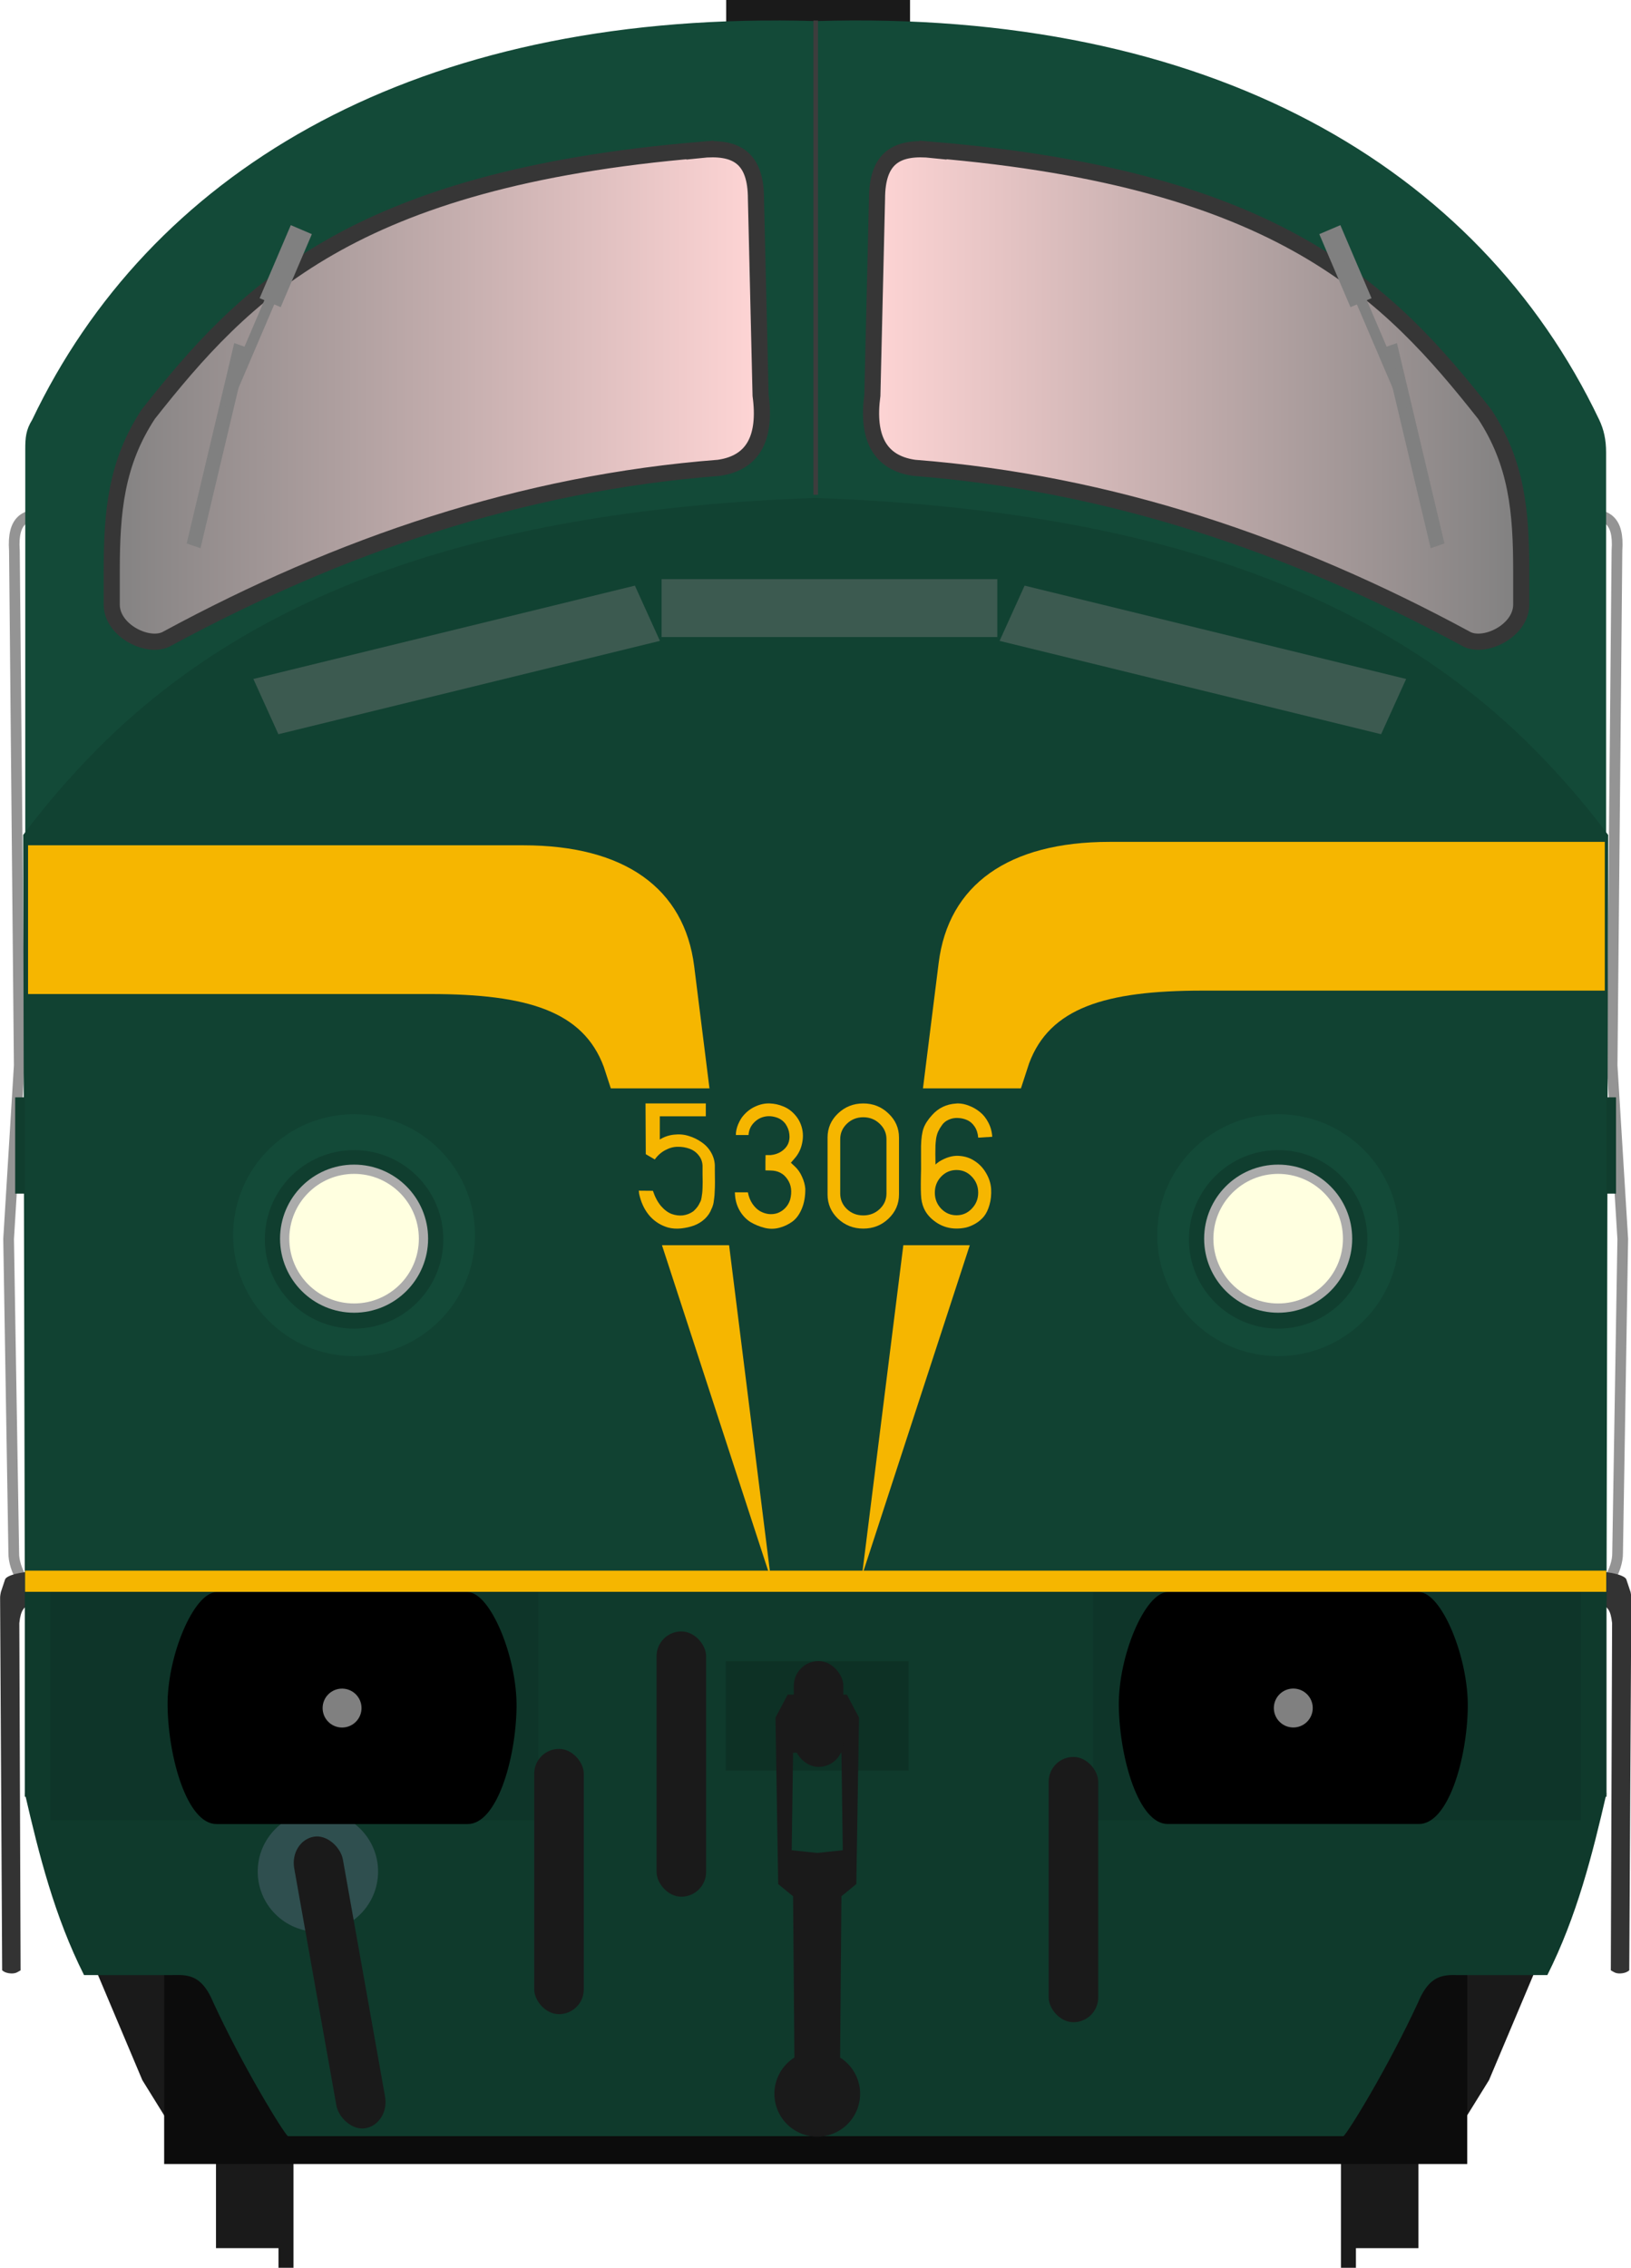
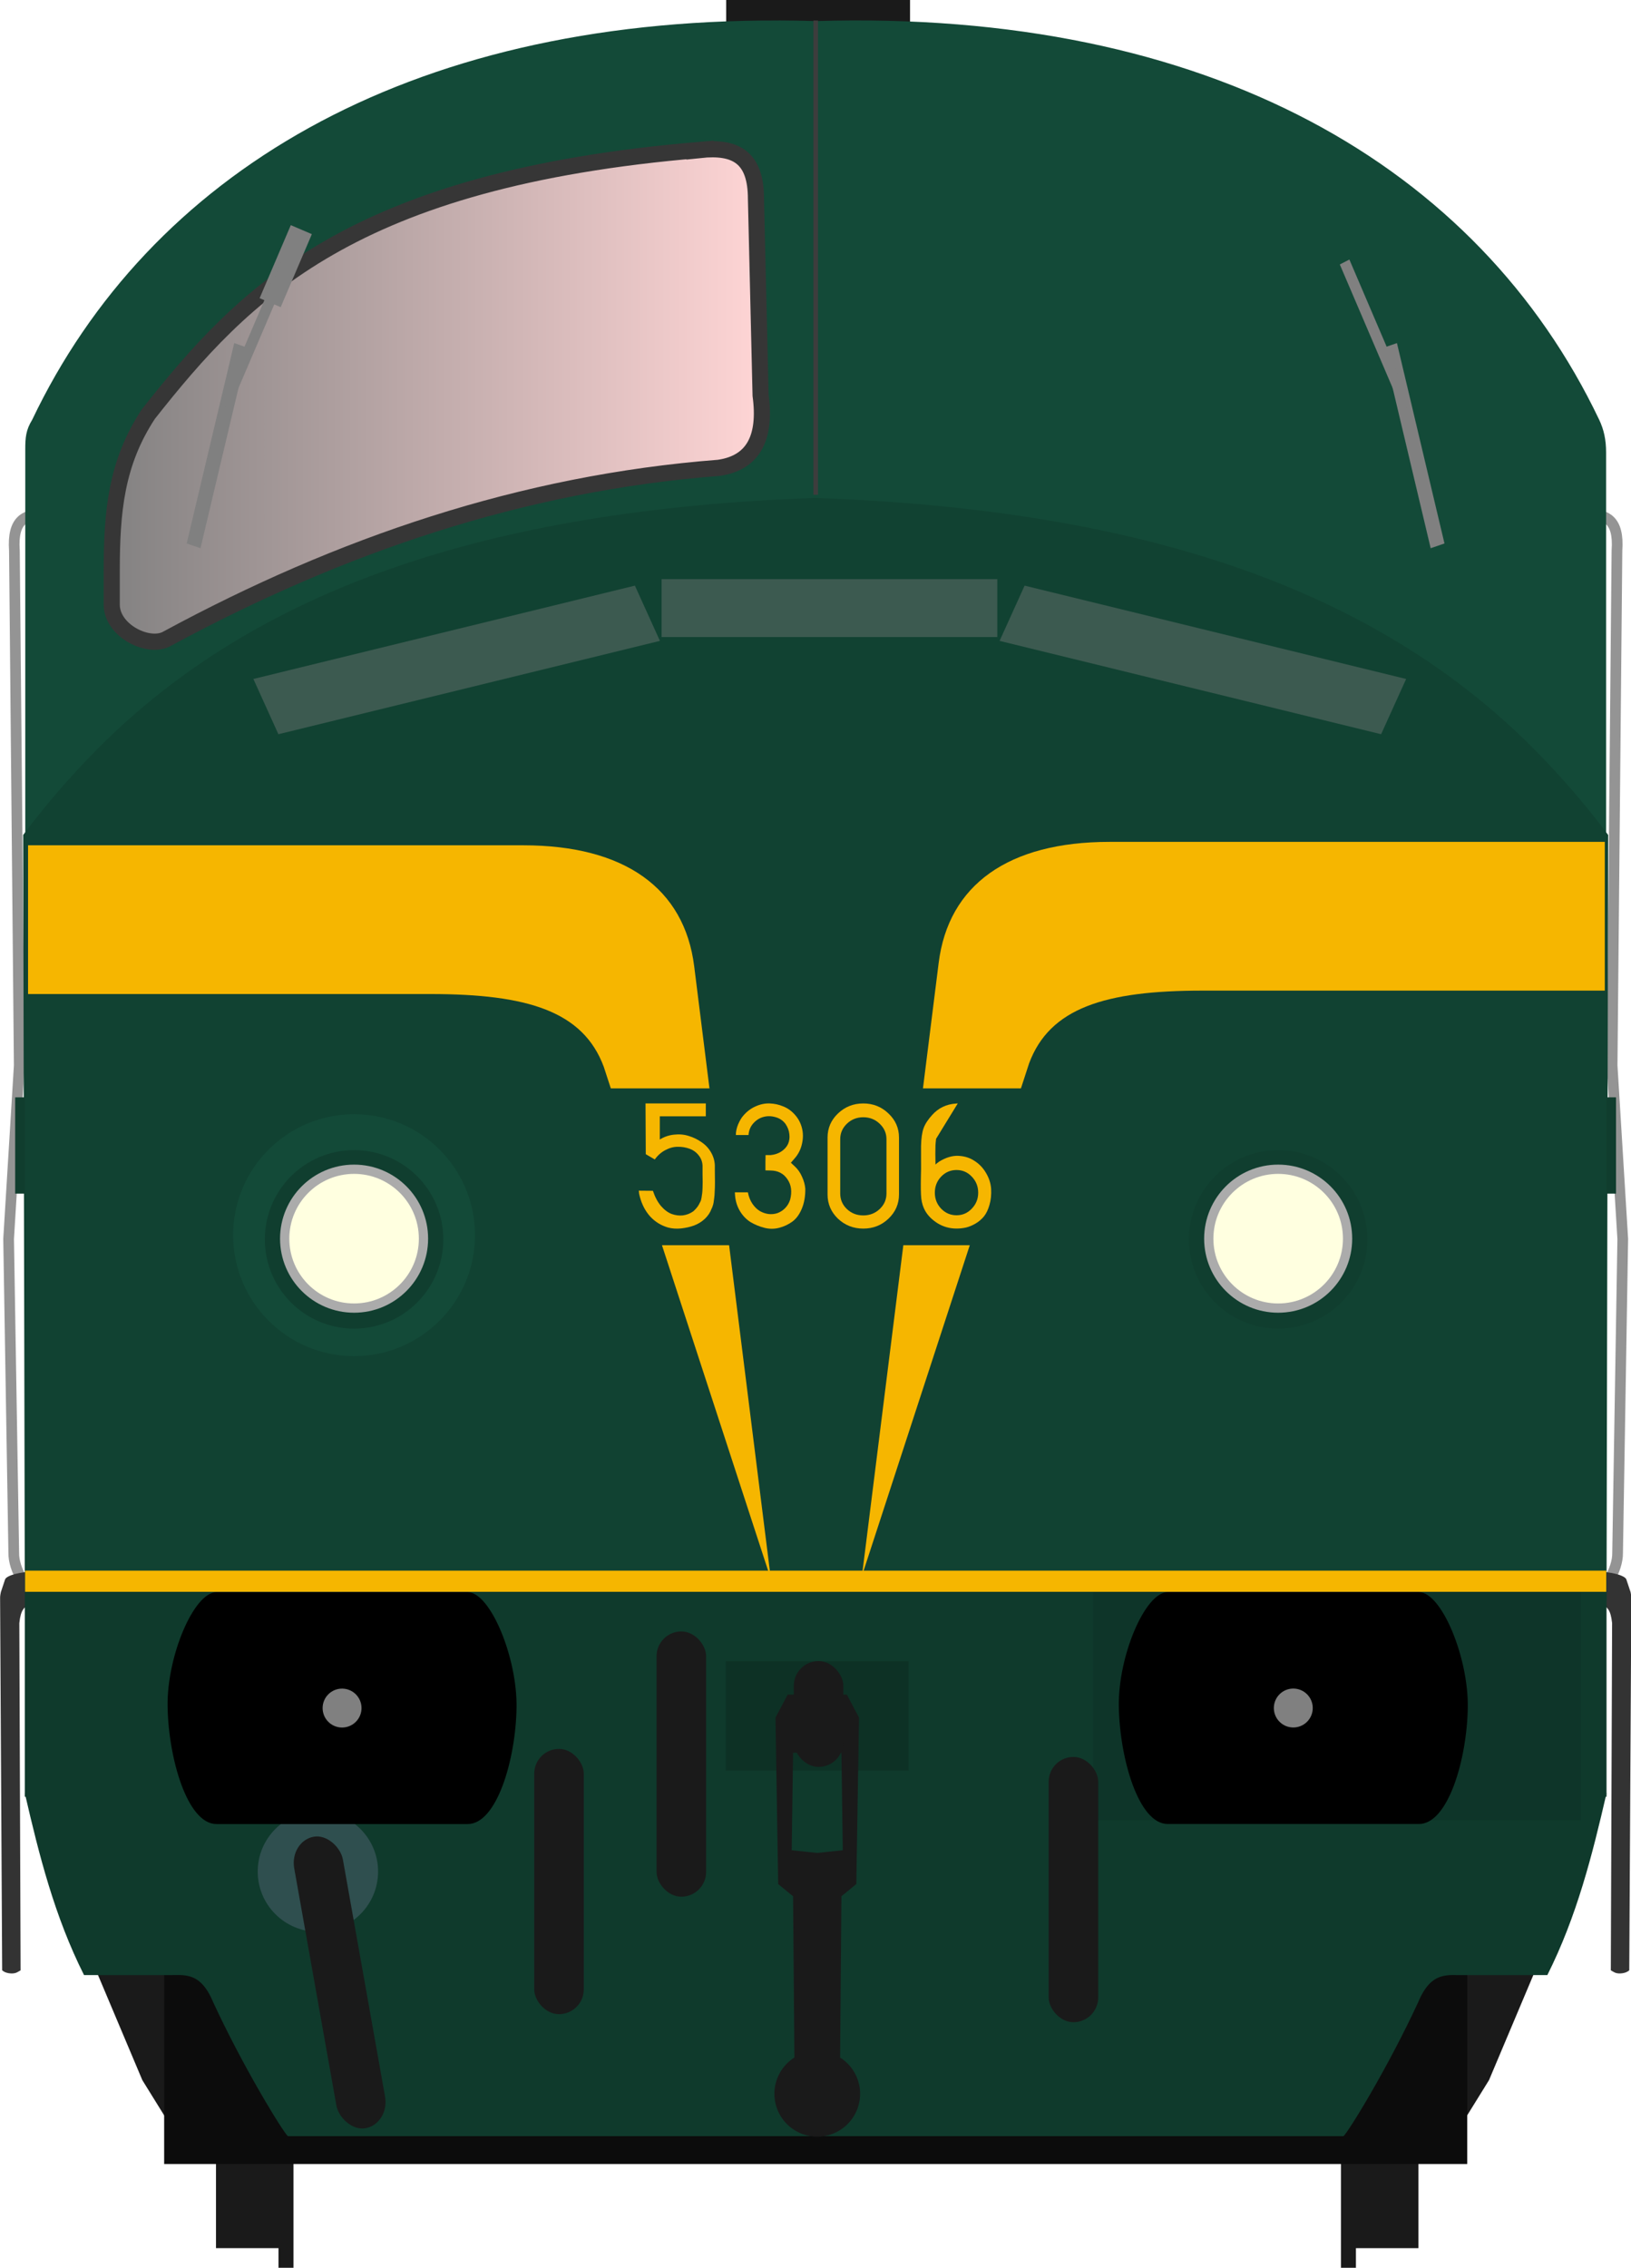
<svg xmlns="http://www.w3.org/2000/svg" xmlns:xlink="http://www.w3.org/1999/xlink" version="1.1" width="305" height="423.91">
  <defs>
    <linearGradient id="linearGradient4798" x1="61.277" x2="169.78" y1="317.29" y2="316.65" gradientUnits="userSpaceOnUse">
      <stop stop-color="#ffd5d5" offset="0" />
      <stop stop-color="#808080" offset="1" />
    </linearGradient>
    <linearGradient id="linearGradient5491" x1="107.24" x2="144.86" y1="73.035" y2="73.035" gradientUnits="userSpaceOnUse" xlink:href="#linearGradient4798" />
    <linearGradient id="linearGradient5499" x1="101.03" x2="62.87" y1="73.028" y2="73.028" gradientUnits="userSpaceOnUse" xlink:href="#linearGradient4798" />
    <filter id="filter5876" x="-.314" y="-.673" width="1.627" height="2.345" color-interpolation-filters="sRGB">
      <feGaussianBlur stdDeviation="3.181" />
    </filter>
    <filter id="filter5880" x="-.314" y="-.673" width="1.627" height="2.345" color-interpolation-filters="sRGB">
      <feGaussianBlur stdDeviation="3.181" />
    </filter>
    <filter id="filter5884" x="-.38" y="-1.756" width="1.76" height="4.513" color-interpolation-filters="sRGB">
      <feGaussianBlur stdDeviation="2.698" />
    </filter>
  </defs>
  <rect x="135.8" width="34.377" height="4.158" fill="#1a1a1a" stroke-width="6.034" />
  <g transform="matrix(3.78,0,0,3.78,-122.51,-187.52)">
    <g transform="translate(.058)">
      <path d="m111.02 75.026c0.752 0.061 1.437 0.24 1.325 1.815l-0.239 25.46 0.526 8.576-0.255 15.524c0.015 0.819-0.654 1.933-1.25 2.104" fill="none" stroke="#949494" stroke-width=".529" />
      <path d="m34.39 75.026c-0.752 0.061-1.437 0.24-1.325 1.815l0.239 25.46-0.526 8.576 0.255 15.524c-0.015 0.819 0.654 1.933 1.25 2.104" fill="none" stroke="#949494" stroke-width=".529" />
      <g transform="translate(-.265)" fill="#333">
        <path d="m111.89 128.96c0.234 0.136 0.408 0.231 0.48 0.913l-0.063 17.171c0.138 0.074 0.217 0.162 0.471 0.154 0.162-7e-3 0.314-0.046 0.441-0.154l0.102-18.411c4.1e-4 -0.118-0.019-0.193-0.038-0.293l-0.21-0.632c-0.094-0.219-0.87-0.371-1.188-0.358z" />
        <path d="m34.053 128.96c-0.234 0.136-0.408 0.231-0.48 0.913l0.063 17.171c-0.138 0.074-0.217 0.162-0.471 0.154-0.162-7e-3 -0.314-0.046-0.441-0.154l-0.102-18.411c-4.1e-4 -0.118 0.019-0.193 0.038-0.293l0.21-0.632c0.094-0.219 0.87-0.371 1.188-0.358z" />
      </g>
    </g>
    <g transform="translate(-.053 -.435)" fill="#1a1a1a">
      <path d="m37.201 147.45 2.303 5.458 1.51 2.437-0.037-7.953z" />
      <path d="m108.43 147.45-2.303 5.458-1.51 2.437 0.037-7.953z" />
    </g>
    <g transform="matrix(.265 0 0 .265 24.561 -16.111)" fill="#1a1a1a">
      <g transform="translate(-1.67,4.427)">
        <rect x="71.611" y="627.74" width="13.436" height="35.357" />
        <rect x="83.278" y="639.7" width="2.796" height="28.206" stroke-width="1.271" />
      </g>
      <rect transform="scale(-1,1)" x="-294.42" y="632.17" width="13.436" height="35.357" />
      <rect transform="scale(-1,1)" x="-282.75" y="644.13" width="2.796" height="28.206" stroke-width="1.271" />
    </g>
    <rect x="40.531" y="130.89" width="64.464" height="25.732" fill="#0c0c0c" stroke-width=".956" style="paint-order:fill markers stroke" />
    <path d="m33.639 138.29v5.3e-4c0.703 3.051 1.47 6.089 2.928 8.988h4.091c0.804 0.026 1.636-0.241 2.293 1.331 1.492 3.233 3.452 6.415 3.7 6.636h52.224c0.249-0.221 2.208-3.403 3.7-6.636 0.657-1.572 1.489-1.304 2.293-1.33h4.091c1.457-2.899 2.224-5.938 2.928-8.989-2.7e-4 -1.3e-4 -78.248-5.3e-4 -78.248-5.3e-4z" fill="#0f3a2c" />
    <path d="m70.92 50.622c-18.476-0.059-31.139 7.628-36.919 19.748-0.309 0.501-0.341 0.876-0.341 1.46v55.788l39.103 0.231 39.103-0.231v-55.639c0-0.623-0.11-1.126-0.345-1.62-5.973-12.514-19.284-20.299-38.758-19.708-0.621-0.019-1.235-0.029-1.843-0.031z" fill="#134a38" />
    <path d="m72.688 74.228v0.006c-16.226 0.585-27.63 4.549-35.426 12.38-1.329 1.335-2.566 2.761-3.705 4.284l0.081 37.873h78.249l0.081-37.873c-1.139-1.523-2.375-2.949-3.705-4.284-7.8-7.829-19.207-11.793-35.433-12.378v-0.006c-0.025 9.15e-4 -0.049 0.002-0.074 0.003-0.025-9.15e-4 -0.049-0.002-0.074-0.003z" fill="#114232" />
    <path d="m33.639 128.24v10.22s78.248-3e-5 78.248 0v-10.215z" fill="#0f3a2c" />
    <g transform="translate(-.026)" fill="#0e3529">
-       <rect x="34.932" y="128.26" width="24.132" height="11.365" ry="0" />
      <rect x="86.515" y="128.26" width="24.132" height="11.365" ry="0" />
    </g>
    <g transform="matrix(.861 0 0 .865 -16.945 5.99)" stroke="#363636" stroke-width=".926">
      <path d="m97.553 58.996c-20.025 1.664-26.211 8.184-31.705 15.101-1.851 2.797-2.105 5.579-2.105 8.954l1e-6 1.938c0 1.527 2.174 2.563 3.207 1.938 9.894-5.324 20.353-8.882 31.671-9.755 1.991-0.283 2.731-1.722 2.405-4.143l-0.267-11.225c0-2.365-1.131-3.027-3.207-2.806z" fill="url(#linearGradient5499)" />
-       <path d="m110.92 58.996c20.025 1.664 26.211 8.184 31.705 15.101 1.851 2.797 2.105 5.579 2.105 8.954v1.938c0 1.527-2.174 2.563-3.207 1.938-9.894-5.324-20.353-8.882-31.671-9.755-1.991-0.283-2.731-1.722-2.405-4.143l0.267-11.225c0-2.365 1.131-3.027 3.207-2.806z" fill="url(#linearGradient5491)" />
    </g>
    <g transform="matrix(.865 0 0 .865 -17.378 5.99)">
      <circle cx="77.809" cy="121.04" r="6.916" fill="#134a38" style="paint-order:fill markers stroke" />
      <circle cx="77.809" cy="121.28" r="5.103" fill="#103e2f" style="paint-order:fill markers stroke" />
      <circle cx="77.809" cy="121.24" r="3.969" fill="#ffffe0" stroke="#ababab" stroke-linecap="round" stroke-width=".529" style="paint-order:fill markers stroke" />
-       <circle transform="scale(-1,1)" cx="-130.66" cy="121.04" r="6.916" fill="#134a38" style="paint-order:fill markers stroke" />
      <circle transform="scale(-1,1)" cx="-130.66" cy="121.28" r="5.103" fill="#103e2f" style="paint-order:fill markers stroke" />
      <circle transform="scale(-1,1)" cx="-130.66" cy="121.24" r="3.969" fill="#ffffe0" stroke="#ababab" stroke-linecap="round" stroke-width=".529" style="paint-order:fill markers stroke" />
    </g>
    <path d="m72.763 50.622v23.454" fill="none" stroke="#3d3d3d" stroke-width=".228px" />
    <g transform="matrix(.861 0 0 .865 -16.97 5.99)" fill="#f6b600">
      <path d="m58.964 98.751h28.455c5.822 0 9.259 2.458 9.82 6.918l4.407 35.037-9.603-29.293c-1.184-3.165-4.363-4.158-9.959-4.158h-23.12z" />
      <path d="m149.56 98.555h-28.454c-5.822 0-9.259 2.458-9.82 6.918l-4.407 35.037 9.603-29.293c1.184-3.165 4.363-4.158 9.959-4.158h23.119z" />
    </g>
    <g transform="matrix(.861 0 0 .865 -17.171 5.99)" fill="#808080" fill-opacity=".395">
      <rect transform="matrix(.949 -.231 .316 .694 2.673 19.671)" x="35.85" y="112.18" width="23.1" height="4.551" filter="url(#filter5876)" style="paint-order:fill markers stroke" />
      <rect transform="matrix(-.949 -.231 -.316 .694 207.85 19.671)" x="35.85" y="112.18" width="23.1" height="4.551" filter="url(#filter5880)" style="paint-order:fill markers stroke" />
      <rect transform="matrix(1.132 0 0 .898 -12.524 8.688)" x="95.516" y="83.349" width="17.039" height="3.687" filter="url(#filter5884)" style="paint-order:fill markers stroke" />
    </g>
    <rect x="33.652" y="127.28" width="78.221" height="1.046" fill="#f6b600" />
    <circle cx="48.137" cy="142.16" r="2.977" fill="#2f4f4f" stroke-width=".265" />
    <g transform="matrix(1 0 0 1 32.938 48.81)" stroke-width=".265">
      <g transform="matrix(.265 0 0 .265 .07 3.322)">
        <g transform="matrix(1.075,0,0,1.075,-448.98,-260.68)">
          <path d="m453.14 510.02c-3.929 0.017-8.62 11.143-8.48 19.843 0.146 8.999 3.425 20.408 8.48 20.408h43.641c5.055 0 8.334-11.196 8.48-20.195 0.141-8.701-4.551-20.04-8.48-20.057z" />
          <circle cx="474.96" cy="530.14" r="3.378" fill="#808080" />
        </g>
        <g transform="matrix(1.075,0,0,1.075,-271.4,-260.69)">
          <path d="m453.14 510.02c-3.929 0.017-8.62 11.143-8.48 19.843 0.146 8.999 3.425 20.408 8.48 20.408h43.641c5.055 0 8.334-11.196 8.48-20.195 0.141-8.701-4.551-20.04-8.48-20.057z" />
          <circle cx="474.96" cy="530.14" r="3.378" fill="#808080" />
        </g>
      </g>
    </g>
    <g transform="matrix(.265 0 0 .265 24.711 -10.912)" fill="#1a1a1a">
      <rect x="164.55" y="538.39" width="34.123" height="20.392" fill="#0d3125" />
      <path d="m181.59 544.61v2e-3h-5.492l-2.273 4.293 0.504 31.062 2.779 2.273 0.25 30.095a8 8 0 0 0-3.736 6.764 8 8 0 0 0 8 8 8 8 0 0 0 8-8 8 8 0 0 0-3.736-6.758l0.25-30.103 2.777-2.273 0.506-31.062-2.273-4.293h-5.555zm0.049 10.61 4.496 0.25 0.252 18.182-4.776 0.504-4.758-0.502 0.254-18.182 4.531-0.252z" />
      <g transform="translate(2.034)">
        <rect x="126.75" y="554.74" width="9.25" height="49.502" ry="4.625" />
        <rect x="222.79" y="556.24" width="9.25" height="49.502" ry="4.625" />
        <rect x="149.59" y="532.82" width="9.25" height="49.502" ry="4.625" />
      </g>
      <rect x="177.24" y="538.35" width="9.25" height="19.751" ry="4.625" />
    </g>
    <rect x="60.027" y="103.43" width="25.47" height="7.756" fill="#114232" stroke-width="1.952" />
    <rect transform="rotate(-10.084)" x="21.377" y="146.66" width="2.447" height="14.641" ry="1.368" fill="#1a1a1a" stroke-width=".265" />
  </g>
  <g transform="matrix(3.78 0 0 3.78 7.236 3.308)" fill="#808080">
    <g transform="matrix(.205 -.06 .06 .205 48.833 -33.342)">
      <rect transform="matrix(.495 -.869 .816 .579 0 0)" x="-327.61" y="-125.48" width="47.673" height="3.381" />
      <g transform="matrix(.735 .678 -.678 .735 35.965 181.16)">
        <rect transform="rotate(-3.254)" x="-219.26" y="137.51" width="5.303" height="18.386" ry="0" />
        <rect transform="matrix(-.056 -.998 1 .017 0 0)" x="-198.35" y="-218.5" width="36.52" height="2.494" stroke-width=".752" />
      </g>
    </g>
    <g transform="matrix(-.205 -.06 -.06 .205 28.034 -33.342)">
      <rect transform="matrix(.495 -.869 .816 .579 0 0)" x="-327.61" y="-125.48" width="47.673" height="3.381" />
      <g transform="matrix(.735 .678 -.678 .735 35.965 181.16)">
-         <rect transform="rotate(-3.254)" x="-219.26" y="137.51" width="5.303" height="18.386" ry="0" />
        <rect transform="matrix(-.056 -.998 1 .017 0 0)" x="-198.35" y="-218.5" width="36.52" height="2.494" stroke-width=".752" />
      </g>
    </g>
  </g>
  <g transform="matrix(3.78 0 0 3.78 -.001 .003)" fill="#103d2e" stroke-width="2.117">
    <rect x=".751" y="54.264" width=".474" height="4.761" />
    <rect x="79.473" y="54.264" width=".474" height="4.761" />
  </g>
  <g transform="translate(.015)" fill="#f6b600">
    <path d="m124.92 229.46q-1.945-0.562-3.328-2.039-1.359-1.5-1.945-3.68-0.07-0.281-0.141-0.562-0.047-0.305-0.047-0.445l-0.023-0.164q1.359 0.023 2.648 0.023 0.562 1.711 1.5 2.836 0.961 1.102 2.016 1.5 1.055 0.375 2.109 0.258 1.055-0.141 1.945-0.773 0.328-0.305 0.562-0.586 0.258-0.281 0.445-0.633 0.188-0.352 0.305-0.586 0.141-0.258 0.211-0.75 0.094-0.516 0.117-0.797 0.047-0.305 0.07-1.008 0.023-0.727 0.023-1.125 0-0.422-0.023-1.406 0-1.008 0-1.617-0.047-1.102-0.727-1.945-0.68-0.867-1.734-1.242-1.031-0.375-2.203-0.352-1.148 0-2.32 0.633-1.148 0.609-1.945 1.734-0.844-0.492-1.688-0.984l-0.047-9.492h11.273v2.414h-8.602v4.336q1.242-0.773 2.695-0.914 1.453-0.164 2.742 0.258 1.312 0.398 2.391 1.172 1.102 0.75 1.758 1.898t0.703 2.414q0 0.234 0 1.078 0.023 0.82 0.023 2.062 0 0.961-0.047 1.734-0.023 0.773-0.094 1.242-0.047 0.469-0.117 0.867-0.07 0.375-0.141 0.539-0.047 0.164-0.117 0.352-0.07 0.164-0.094 0.188-0.398 1.102-1.289 1.945-0.891 0.82-2.016 1.242-1.102 0.398-2.391 0.539-1.289 0.141-2.461-0.164z" />
    <path d="m137.45 223.56-0.047-0.68q0.445 0 1.172 0 0.75 0 1.266 0 0.234 1.219 0.844 2.133 0.609 0.891 1.383 1.359 0.773 0.445 1.641 0.562 0.867 0.094 1.641-0.164 0.797-0.281 1.43-0.914 0.656-0.656 0.961-1.594 0.586-2.273-0.516-3.844-1.078-1.594-3.117-1.617l-0.984-0.023q0-0.586 0-1.547 0.023-0.961 0.023-1.312h0.938q1.172-0.117 2.016-0.68 0.867-0.586 1.242-1.383 0.375-0.82 0.258-1.828-0.094-1.008-0.727-1.945-0.727-0.961-1.898-1.266-1.172-0.328-2.25-0.023-1.055 0.281-1.875 1.195-0.797 0.891-0.891 2.18-1.5 0-2.367 0 0-0.961 0.422-1.992 0.445-1.031 0.938-1.594 0.984-1.172 2.297-1.758 1.336-0.609 2.672-0.562 1.336 0.047 2.555 0.562 1.219 0.492 2.133 1.523 0.938 1.031 1.312 2.391 0.398 1.453 0.047 3.023-0.328 1.547-1.336 2.719l-0.75 0.867 0.727 0.68q0.867 0.797 1.359 1.945 0.516 1.125 0.609 2.227 0.023 2.133-0.656 3.75-0.68 1.617-1.781 2.414-1.102 0.797-2.461 1.148-1.359 0.352-2.742 0-1.383-0.352-2.578-1.055-1.172-0.727-1.969-2.016-0.797-1.312-0.938-2.883z" />
    <path d="m166.13 208.14q-1.945-1.875-4.711-1.875-2.766 0-4.734 1.875-1.945 1.852-1.945 4.5v10.641q0 2.648 1.945 4.523 1.969 1.852 4.734 1.852 2.766 0 4.711-1.852 1.969-1.875 1.969-4.523v-10.641q0-2.648-1.969-4.5zm-7.781 1.922q1.266-1.219 3.07-1.219 1.805 0 3.07 1.219 1.266 1.195 1.266 2.883v10.148q0 1.711-1.266 2.906-1.266 1.195-3.07 1.195-1.805 0-3.07-1.195-1.242-1.195-1.242-2.906v-10.148q0-1.688 1.242-2.883z" />
-     <path d="m179.09 206.26q-0.141 0-0.305 0.023-2.742 0.164-4.523 2.18-1.148 1.266-1.57 2.438-0.422 1.172-0.469 3.328 0 0.328 0 2.414 0.023 2.062-0.023 3.094-0.07 3 0.07 4.312 0.164 1.289 0.703 2.25 0.75 1.359 2.344 2.367 1.617 0.984 3.539 0.984 0.891 0 1.758-0.188 0.891-0.211 1.805-0.75 0.914-0.539 1.57-1.336 0.656-0.82 1.031-2.156 0.398-1.336 0.305-3.023-0.117-1.547-0.961-2.953-0.82-1.406-2.156-2.25-1.312-0.867-3.023-0.938-1.688-0.07-3.539 1.055-0.117 0.094-0.258 0.188-0.117 0.094-0.188 0.141-0.047 0.047-0.141 0.117-0.117 0.117-0.141 0.117-0.023-0.023 0-0.164 0-0.117 0-0.188 0-0.562-0.023-1.641 0-1.078 0.023-1.57t0.117-1.242q0.117-0.75 0.375-1.336 0.281-0.609 0.727-1.219 0.445-0.656 1.242-1.008 0.82-0.375 1.711-0.328 0.891 0.023 1.711 0.375 0.844 0.352 1.43 1.219 0.586 0.867 0.68 2.086 0.82-0.047 2.625-0.164-0.094-1.477-0.75-2.695-0.633-1.219-1.594-1.969-0.938-0.75-2.016-1.148-1.055-0.422-2.086-0.422zm-3.117 13.688q1.195-1.242 2.883-1.242t2.859 1.242q1.195 1.242 1.195 3 0 1.734-1.195 2.977-1.172 1.242-2.859 1.242t-2.883-1.242q-1.172-1.242-1.172-2.977 0-1.758 1.172-3z" />
+     <path d="m179.09 206.26q-0.141 0-0.305 0.023-2.742 0.164-4.523 2.18-1.148 1.266-1.57 2.438-0.422 1.172-0.469 3.328 0 0.328 0 2.414 0.023 2.062-0.023 3.094-0.07 3 0.07 4.312 0.164 1.289 0.703 2.25 0.75 1.359 2.344 2.367 1.617 0.984 3.539 0.984 0.891 0 1.758-0.188 0.891-0.211 1.805-0.75 0.914-0.539 1.57-1.336 0.656-0.82 1.031-2.156 0.398-1.336 0.305-3.023-0.117-1.547-0.961-2.953-0.82-1.406-2.156-2.25-1.312-0.867-3.023-0.938-1.688-0.07-3.539 1.055-0.117 0.094-0.258 0.188-0.117 0.094-0.188 0.141-0.047 0.047-0.141 0.117-0.117 0.117-0.141 0.117-0.023-0.023 0-0.164 0-0.117 0-0.188 0-0.562-0.023-1.641 0-1.078 0.023-1.57t0.117-1.242zm-3.117 13.688q1.195-1.242 2.883-1.242t2.859 1.242q1.195 1.242 1.195 3 0 1.734-1.195 2.977-1.172 1.242-2.859 1.242t-2.883-1.242q-1.172-1.242-1.172-2.977 0-1.758 1.172-3z" />
  </g>
</svg>